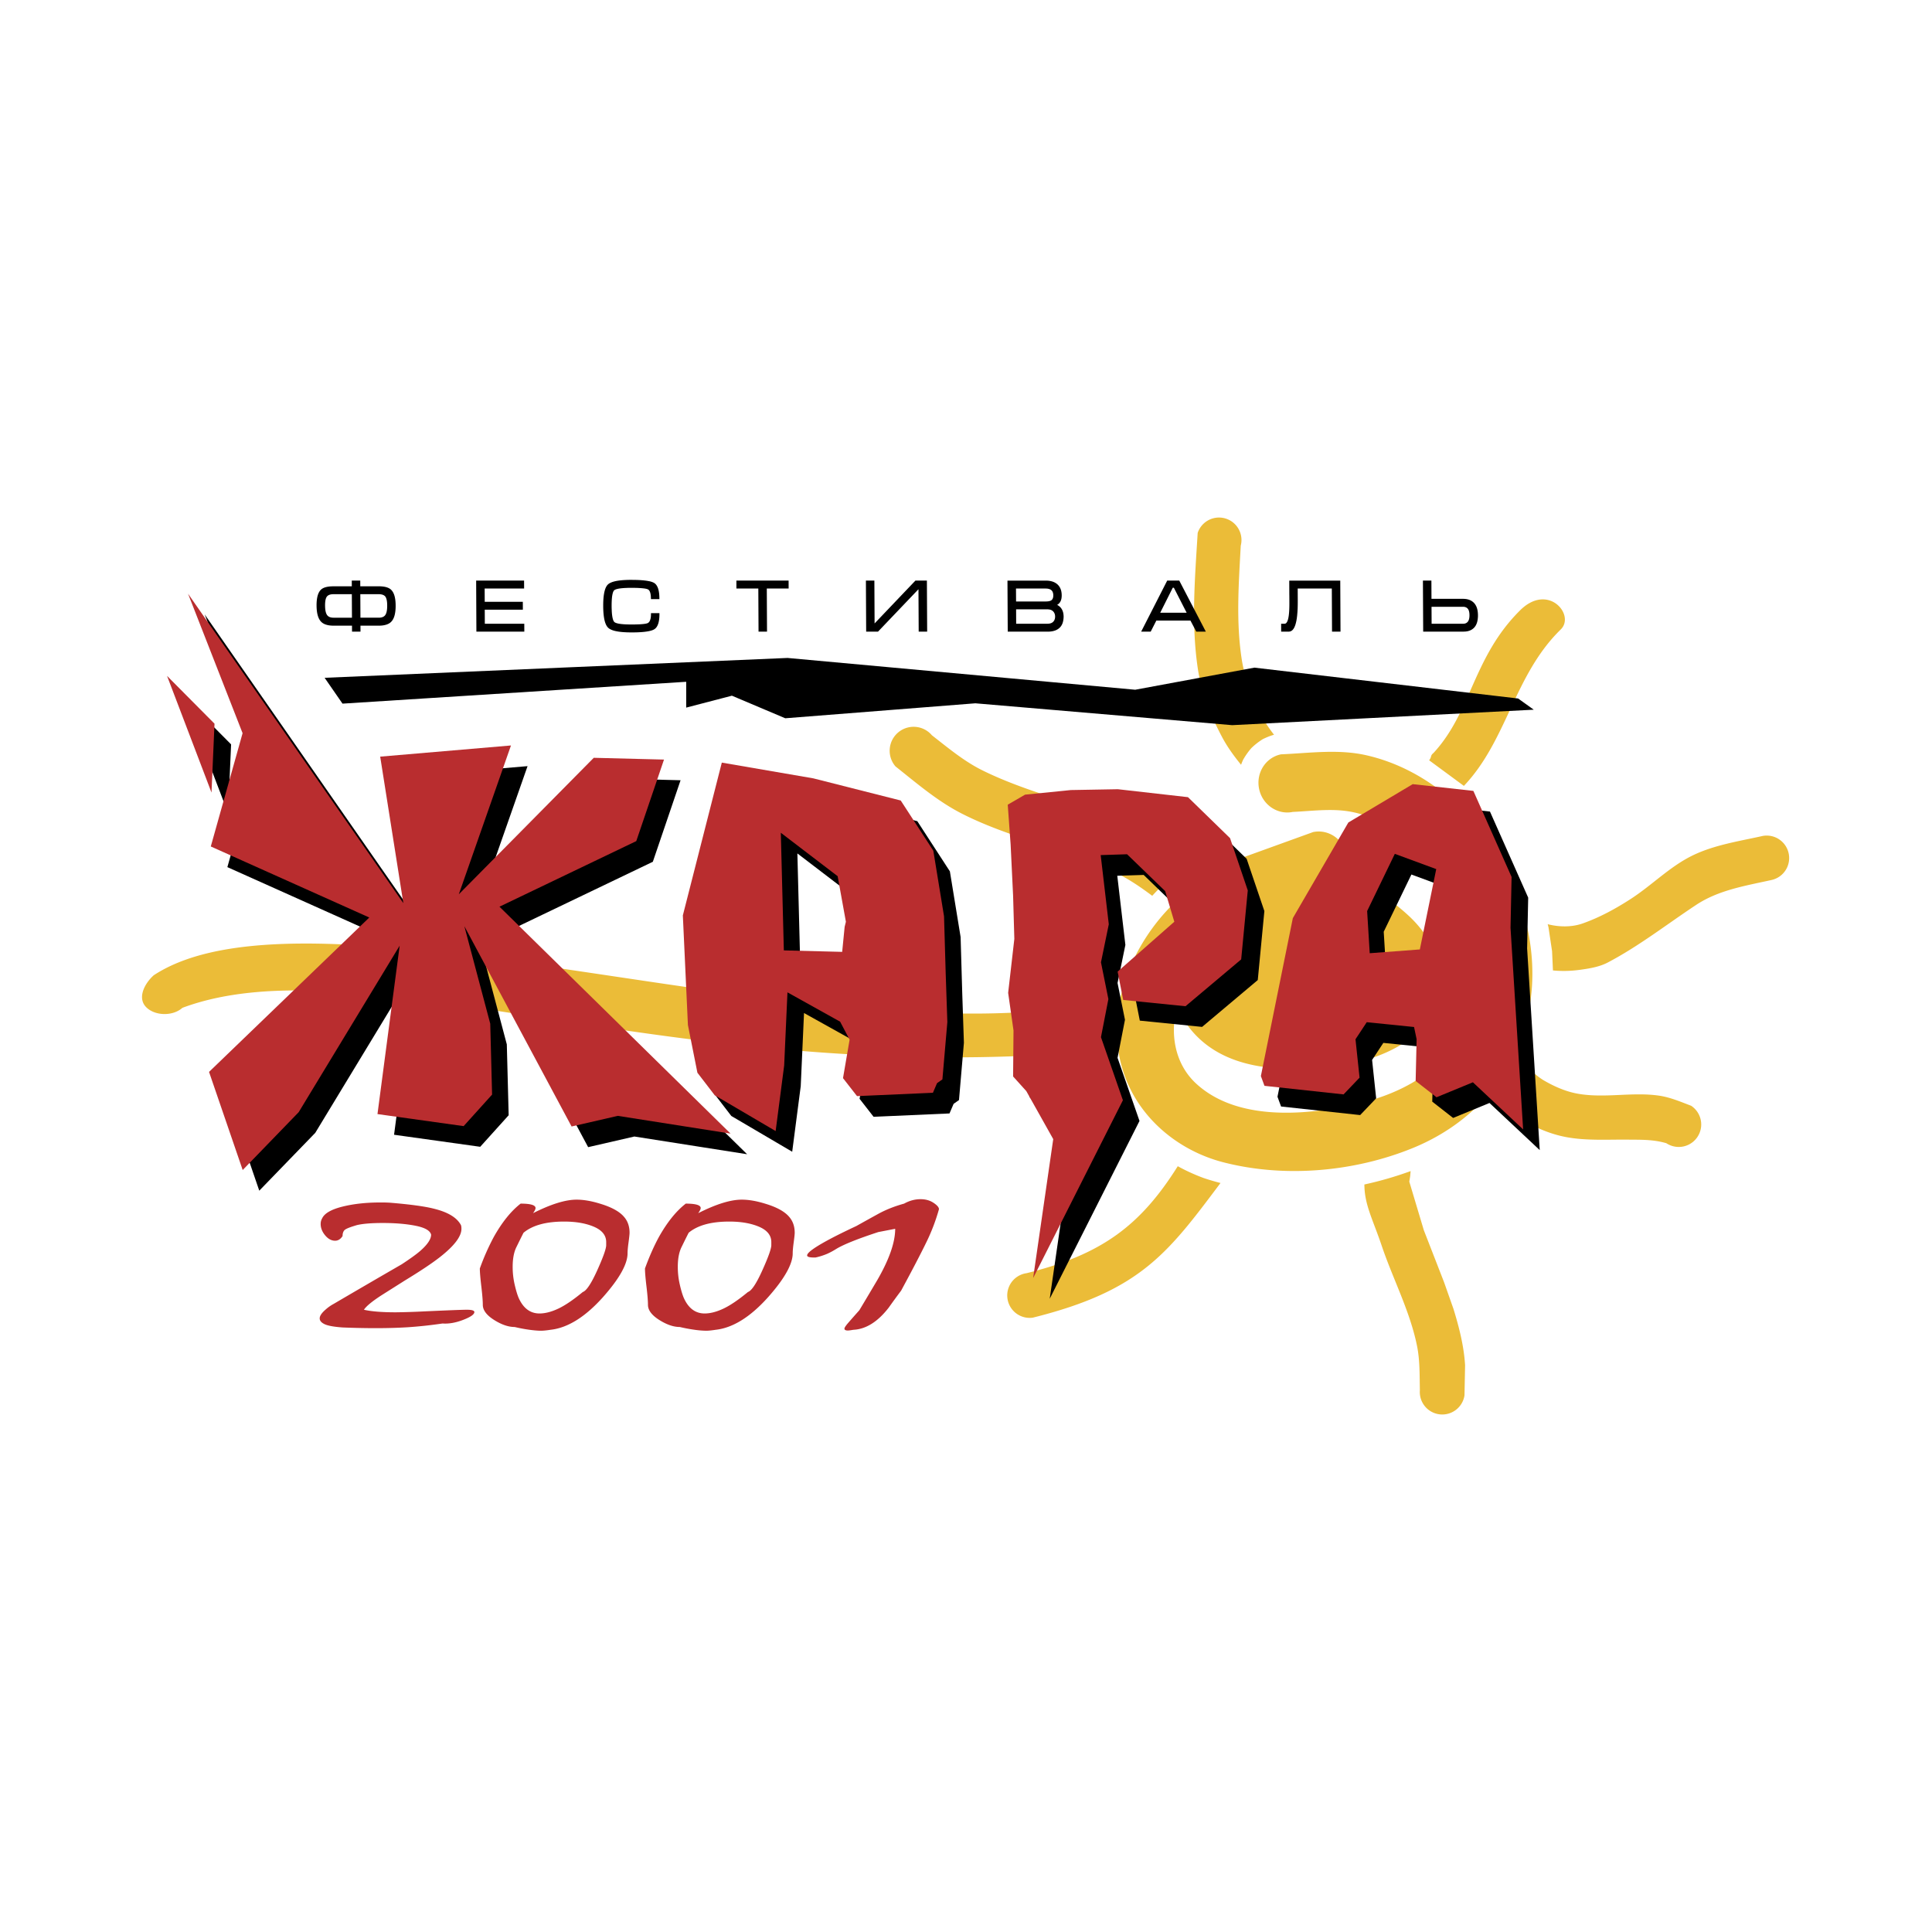
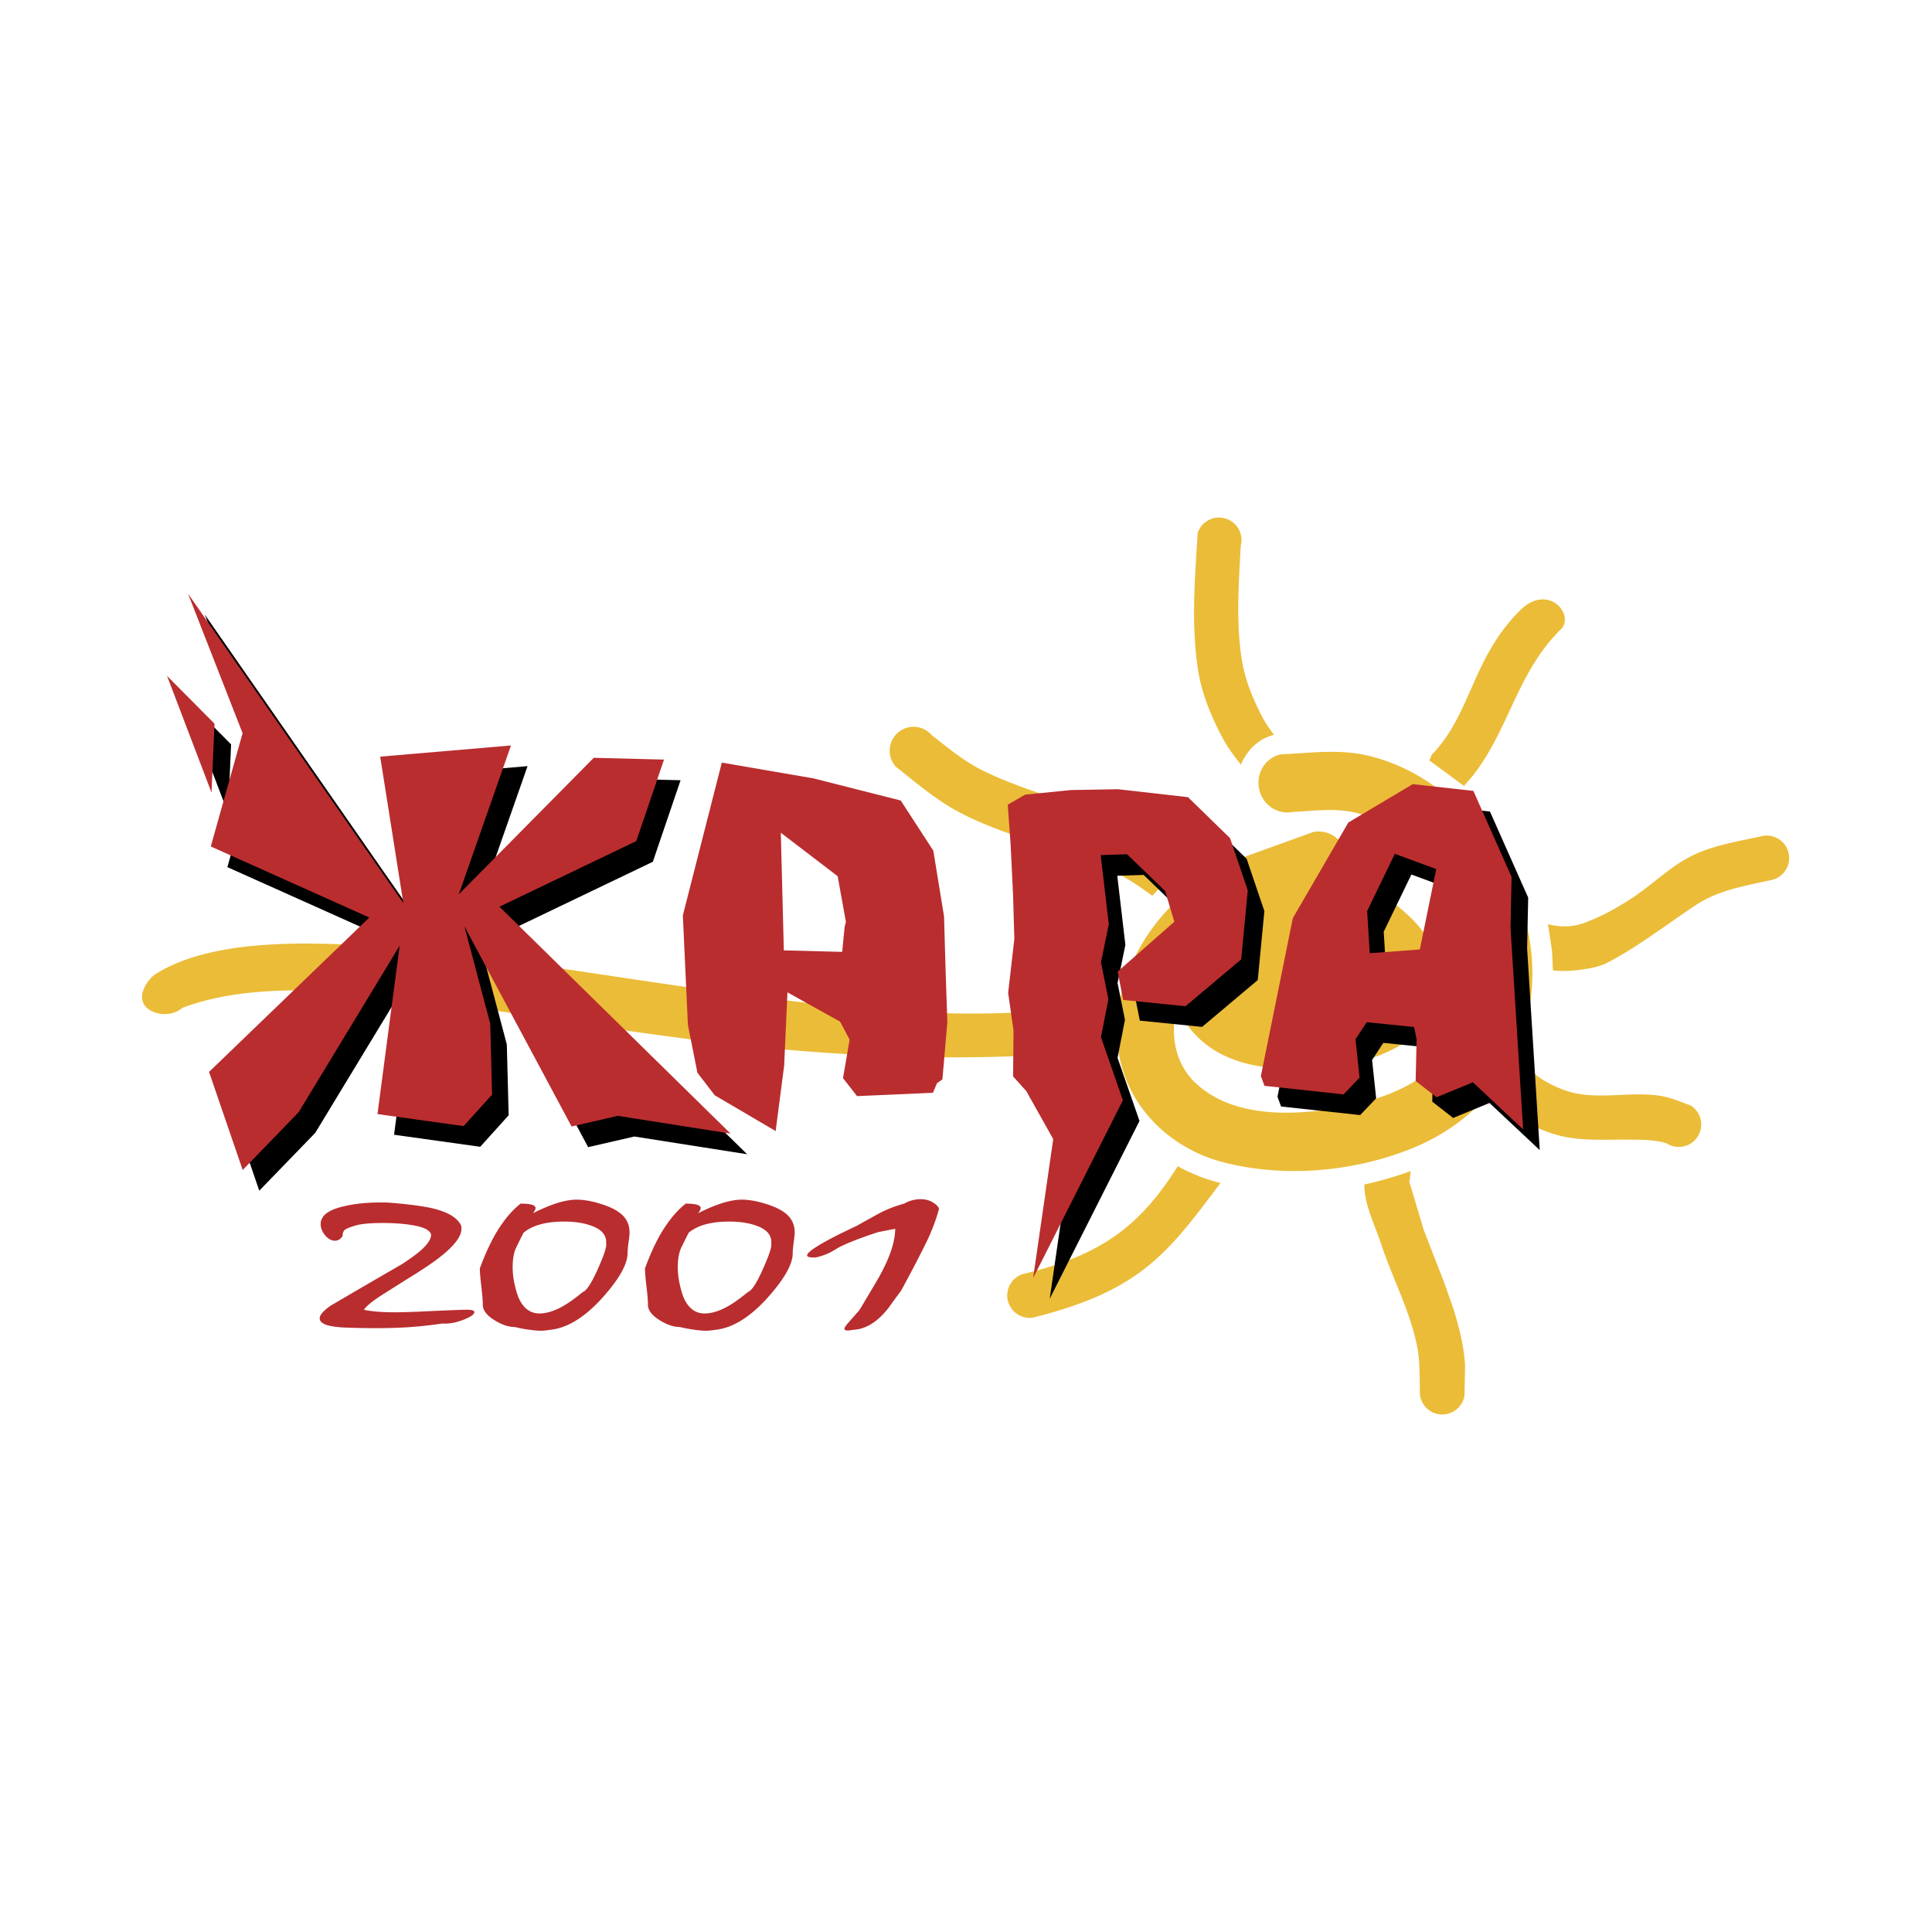
<svg xmlns="http://www.w3.org/2000/svg" width="2500" height="2500" viewBox="0 0 192.756 192.756">
  <g fill-rule="evenodd" clip-rule="evenodd">
    <path fill="#fff" d="M0 0h192.756v192.756H0V0z" />
    <path d="M134.002 87.476c2.383.62 4.654 2.148 6.531 3.878 2.744 2.531 4.742 6.88 2.215 10.234-2.941 3.906-8.377 4.972-12.846 5.061-4.164.084-8.785-.604-11.539-4.512-.41-.582-.686-1.315-.836-2.093-.854 2.835-.426 6.017 1.834 8.085 4.059 3.715 10.783 3.148 15.592 2.107 4.26-.922 8.391-2.877 10.672-6.871 3.762-6.586.383-15.708-5.393-19.914-1.539-1.121-3.281-1.981-5.117-2.394-2.016-.454-4.082-.145-6.135-.051-1.531.312-3.037-.72-3.361-2.307-.324-1.586.654-3.126 2.188-3.439 2.844-.123 5.709-.542 8.5.089 11.229 2.538 19.236 16.007 15.756 27.377-1.713 5.599-5.875 9.679-11.104 11.812-5.824 2.376-12.783 3.007-18.92 1.42-4.527-1.17-8.541-4.484-10-9.135-1.773-5.654.525-11.751 4.285-15.876a23.957 23.957 0 0 1 6.219-4.87l8.471-3.063c1.531-.312 3.037.72 3.361 2.306a2.98 2.98 0 0 1-.373 2.156zm8.582-11.623c.301-.375.072-.429.441-.734 3.791-4.096 3.922-9.553 8.639-14.23 2.805-2.781 5.523.476 4.053 1.911-4.672 4.56-5.332 11.044-9.664 15.609l-3.469-2.556zm-18.793-21.414c-.203 3.768-.477 7.511.082 11.242.303 2.033 1.092 3.982 2.041 5.806.336.647.748 1.245 1.195 1.817-.387.116-.732.25-1.123.443-.432.274-.77.537-1.139.891a7.04 7.04 0 0 0-.82 1.162 7.147 7.147 0 0 0-.205.5c-.709-.867-1.365-1.769-1.893-2.761-1.143-2.153-2.076-4.471-2.43-6.883-.66-4.479-.281-8.967-.006-13.486a2.242 2.242 0 0 1 4.298 1.269zm-8.832 34.935c-1.123-.837-2.271-1.63-3.531-2.249-4.961-2.436-10.521-3.435-15.451-5.943-2.433-1.238-4.499-3.023-6.636-4.72a2.39 2.39 0 1 1 3.635-3.104c1.625 1.264 3.201 2.591 5.047 3.504 4.949 2.449 10.5 3.454 15.436 5.936 1.83.92 3.473 2.127 5.092 3.377a27.175 27.175 0 0 0-3.012 2.588 19.48 19.48 0 0 0-.58.611zm-5.457 15.484c-42.164 3.789-73.534-10.926-91.303-4.307-.953.855-2.747.822-3.623-.074-.876-.897-.191-2.318.762-3.174 15.727-10.326 66.641 8.417 94.203 2.72-.072.488-.127 1.355-.164 1.866-.023.62-.021 1.225.004 1.846.029.382.07.756.121 1.123zm12.269 13.17c-5.27 7.017-7.973 10.752-18.73 13.436a2.24 2.24 0 0 1-.617-4.438c7.496-1.849 11.365-4.758 15.082-10.673.822.454 1.67.84 2.58 1.178.557.188 1.119.353 1.685.497zm18.969-1.188l-.049.528-.084.524 1.449 4.844 2.018 5.187.941 2.668c.564 1.833 1.043 3.711 1.158 5.625l-.059 2.99a2.242 2.242 0 0 1-4.453-.507c-.033-1.479.01-2.963-.283-4.412-.701-3.472-2.402-6.67-3.523-9.994-.908-2.692-1.721-4.091-1.729-6.117a35.62 35.62 0 0 0 4.614-1.336zm11.912-10.128c.457.426.93.828 1.475 1.138 1.012.577 2.107 1.054 3.254 1.263 2.689.49 5.439-.19 8.135.199 1.117.162 2.152.609 3.209 1.01a2.24 2.24 0 0 1-2.471 3.738c-1.291-.382-2.531-.346-3.877-.358-2.057-.019-4.135.123-6.156-.261-1.504-.285-2.949-.897-4.27-1.674-.646-.38-1.232-.84-1.791-1.335.225-.263.447-.532.666-.811l.676-.942c.426-.65.807-1.301 1.15-1.967zm1.762-14.505c1.139.292 2.402.307 3.475-.07 1.705-.599 3.301-1.473 4.818-2.454 2.084-1.349 3.85-3.18 6.07-4.287 2.197-1.095 4.748-1.468 7.115-1.999a2.242 2.242 0 0 1 .899 4.39c-2.596.58-5.293.994-7.557 2.49-2.938 1.941-5.705 4.112-8.82 5.749-.859.452-1.854.606-2.814.737-.889.121-1.781.142-2.662.058l-.088-1.923-.357-2.383-.079-.308z" fill="#ebbc38" />
    <path d="M34.176 132.441c1.158.046 2.266.069 3.324.069 1.159 0 2.234-.031 3.226-.093a43.655 43.655 0 0 0 3.424-.372c.629.046 1.315-.074 2.06-.361s1.117-.547 1.117-.779c0-.154-.248-.232-.744-.232-.43 0-1.836.054-4.219.162a73.389 73.389 0 0 1-2.878.094c-1.39 0-2.448-.086-3.176-.256.231-.357.827-.846 1.787-1.466l2.283-1.443c1.555-.946 2.729-1.729 3.523-2.351 1.423-1.116 2.135-2.055 2.135-2.815 0-.17-.017-.294-.05-.372-.397-.744-1.291-1.287-2.68-1.629-.894-.232-2.366-.435-4.417-.604a13.257 13.257 0 0 0-.943-.023c-1.422 0-2.688.14-3.797.419-1.108.279-1.778.667-2.009 1.163-.1.171-.149.356-.149.559 0 .403.149.783.447 1.14.298.357.629.536.993.536.298 0 .546-.155.745-.466 0-.264.066-.461.198-.594.133-.132.546-.298 1.241-.5.596-.14 1.456-.209 2.581-.209 1.257 0 2.349.093 3.275.278.926.187 1.439.481 1.539.885 0 .45-.364.993-1.092 1.629-.397.342-1.009.783-1.836 1.326-2.283 1.318-4.55 2.638-6.799 3.956a4.11 4.11 0 0 0-.794.559c-.396.341-.595.636-.595.884 0 .233.166.427.496.582.328.154.923.262 1.784.324zm17.171-.046c.529.124 1.026.217 1.489.279.462.062.843.093 1.141.093.231 0 .546-.031.943-.093 1.721-.187 3.474-1.28 5.26-3.281 1.621-1.831 2.432-3.281 2.432-4.351 0-.249.033-.617.1-1.105.066-.489.099-.803.099-.943 0-.636-.182-1.163-.546-1.582-.455-.543-1.266-.984-2.415-1.326-.86-.264-1.629-.396-2.324-.396-1.117 0-2.564.45-4.343 1.35.166-.232.248-.403.248-.512 0-.295-.496-.442-1.488-.442-.959.745-1.853 1.854-2.68 3.328a23.63 23.63 0 0 0-1.39 3.141c0 .357.05.954.149 1.792.099.838.148 1.45.148 1.838 0 .528.373 1.028 1.117 1.501.744.471 1.431.709 2.06.709zm6.799-3.491c-.959.791-1.778 1.346-2.457 1.663-.678.318-1.298.478-1.861.478-.926 0-1.621-.52-2.084-1.559-.132-.311-.265-.753-.397-1.327a7.798 7.798 0 0 1-.198-1.768c0-.808.124-1.463.372-1.967.249-.504.48-.981.712-1.432.893-.744 2.241-1.116 4.053-1.116 1.183 0 2.175.175 2.986.523.802.349 1.208.857 1.208 1.524v.302c0 .357-.298 1.194-.893 2.514-.597 1.32-1.077 2.041-1.441 2.165zm9.677 3.491a15.61 15.61 0 0 0 1.489.279 8.94 8.94 0 0 0 1.141.093c.232 0 .546-.031.943-.093 1.721-.187 3.475-1.28 5.261-3.281 1.621-1.831 2.432-3.281 2.432-4.351 0-.249.033-.617.1-1.105.066-.489.099-.803.099-.943 0-.636-.182-1.163-.546-1.582-.455-.543-1.266-.984-2.416-1.326-.86-.264-1.629-.396-2.324-.396-1.117 0-2.564.45-4.343 1.35.166-.232.249-.403.249-.512 0-.295-.496-.442-1.489-.442-.959.745-1.853 1.854-2.68 3.328-.496.915-.96 1.962-1.39 3.141 0 .357.049.954.149 1.792.099.838.149 1.45.149 1.838 0 .528.372 1.028 1.117 1.501.744.471 1.431.709 2.059.709zm6.799-3.491c-.959.791-1.778 1.346-2.457 1.663-.678.318-1.299.478-1.861.478-.926 0-1.621-.52-2.084-1.559-.133-.311-.265-.753-.397-1.327a7.798 7.798 0 0 1-.199-1.768c0-.808.124-1.463.373-1.967.248-.504.479-.981.711-1.432.893-.744 2.242-1.116 4.053-1.116 1.183 0 2.175.175 2.985.523.803.349 1.208.857 1.208 1.524v.302c0 .357-.298 1.194-.894 2.514-.594 1.32-1.074 2.041-1.438 2.165zm10.521 3.77c1.257-.062 2.432-.799 3.524-2.21.397-.559.81-1.126 1.241-1.699 1.125-2.079 1.96-3.681 2.506-4.806a19.353 19.353 0 0 0 1.266-3.315c0-.187-.182-.4-.546-.641s-.794-.36-1.291-.36c-.562 0-1.109.147-1.638.442-.959.264-1.819.605-2.581 1.023-.761.419-1.489.822-2.184 1.211-.927.434-1.704.814-2.333 1.14-1.72.899-2.58 1.497-2.58 1.792 0 .155.281.225.844.209a6.663 6.663 0 0 0 1.142-.36c.297-.132.595-.291.893-.478.729-.449 2.135-1.016 4.219-1.698l1.688-.326c0 1.35-.596 3.057-1.787 5.119a497.484 497.484 0 0 1-1.787 3.003c-.497.558-.869.98-1.117 1.268-.248.287-.372.477-.372.57 0 .124.116.187.347.187.1-.001.281-.025.546-.071z" fill="#b92d2f" />
-     <path d="M35.1 58.494l-.003-.567h.845l.003.567h1.828l.106.001.102.004.099.007.095.009.091.011.087.014.083.017.08.02.076.022.071.025.068.027.063.03.06.033.057.036.052.039.049.042.056.058.052.063.049.068.045.074.042.08.037.085.034.09.031.096.026.102.023.106.02.112.016.117.013.124.009.128.006.134.002.14v.142l-.005.136-.008.131-.011.125-.015.12-.019.115-.021.109-.025.104-.029.099-.033.094-.036.088-.04.083-.044.078-.048.073-.052.067-.056.062-.05.048-.054.044-.058.042-.061.038-.064.035-.069.031-.072.029-.076.025-.079.022-.083.02-.086.017-.092.015-.094.01-.097.008-.101.004-.104.001h-1.827l.003.596h-.845l-.003-.596h-1.834l-.104-.001-.101-.004-.097-.008-.093-.01-.09-.013-.086-.017-.083-.02-.08-.022-.076-.025-.073-.028-.069-.032-.065-.035-.062-.038-.058-.042-.054-.044-.05-.048-.056-.061-.052-.067-.049-.072-.045-.079-.041-.083-.037-.088-.034-.094-.03-.099-.027-.104-.023-.109-.02-.115-.016-.12-.013-.126-.009-.131-.006-.136-.002-.142v-.141l.005-.135.008-.13.012-.125.015-.119.019-.113.021-.108.026-.102.029-.097.033-.09.037-.085.04-.08.044-.074.048-.068.052-.063.056-.057.048-.041.052-.038.056-.035.06-.032.064-.03.067-.026.071-.024.076-.021.079-.019.083-.016.087-.014.091-.011.094-.009.099-.006.102-.004.106-.001H35.1v-.002zm.004.788h-1.833l-.115.004-.105.011-.095.019-.085.025-.076.033-.067.039-.058.046-.05.052-.043.063-.038.076-.033.091-.027.105-.021.12-.015.134-.009.147-.002.161.004.167.011.154.016.14.023.127.029.113.035.1.04.085.045.072.052.061.059.053.067.045.076.037.084.029.094.021.103.013.113.004h1.833l-.012-2.347zm.857 2.346h1.826l.114-.004.104-.013.095-.021.085-.029.076-.037.067-.045.059-.053.051-.061.044-.071.039-.085.034-.099.028-.113.021-.126.016-.141.009-.154.002-.167-.004-.163-.01-.149-.017-.135-.022-.12-.029-.105-.034-.09-.035-.077-.044-.062-.05-.051-.059-.046-.068-.039-.077-.032-.087-.025-.097-.019-.106-.011-.117-.004h-1.826l.012 2.347zm11.545-3.701h4.782l.004.788h-3.937l.007 1.328h3.801l.004.788h-3.802l.007 1.4h3.937l.004.788H47.53l-.024-5.092zm13.516 2.553l.002.165.011.304.008.139.01.13.013.121.015.113.017.104.019.095.021.085.022.077.025.068.026.058.027.049.028.04.029.031.034.027.043.026.054.025.064.024.074.023.083.021.093.019.104.017.112.015.122.013.131.011.141.009.15.007.328.008c.166 0 .333 0 .501-.002.139-.002.279-.007.42-.012l.239-.014.205-.019.171-.023.072-.014.063-.014.056-.015.045-.016.035-.015.072-.049.062-.065.053-.085.045-.105.036-.125.026-.146.015-.167.006-.247h.844l-.002.206-.005.14-.009.133-.013.126-.017.12-.021.113-.024.106-.029.1-.033.094-.037.087-.042.08-.045.074-.051.067-.055.06-.059.053-.063.045-.07.041-.08.037-.089.034-.098.031-.108.028-.118.026-.127.023-.137.021-.147.019-.156.016-.167.014-.177.011-.187.009-.197.006-.206.003-.216.001-.221-.002-.211-.005-.2-.009-.19-.012-.18-.015-.17-.019-.16-.022-.149-.026-.14-.029-.129-.033-.12-.037-.109-.041-.1-.044-.09-.049-.081-.052-.07-.057-.062-.064-.058-.074-.054-.083-.049-.093-.045-.102-.041-.111-.037-.121-.033-.13-.029-.139-.025-.149-.021-.159-.018-.168-.015-.177-.01-.187-.007-.197-.003-.207.001-.208.004-.198.008-.189.012-.179.016-.169.02-.159.024-.15.027-.141.031-.131.035-.121.039-.112.043-.103.047-.093.052-.083.057-.074.062-.065.069-.057.079-.052.089-.048.1-.044.109-.041.119-.037.129-.033.14-.03.15-.026.16-.022.171-.019.181-.016.191-.012.202-.009.212-.005.223-.001.426.005.198.006.188.008.178.012.167.013.158.016.148.018.137.021.128.023.12.023.108.028.098.031.089.034.08.036.07.04.063.045.059.053.054.06.05.066.046.074.042.08.038.087.034.093.029.101.026.107.021.113.018.12.014.127.01.134.006.141.004.207h-.845l-.008-.246-.016-.166-.024-.145-.034-.124-.042-.103-.05-.082-.057-.062-.065-.044-.037-.017-.049-.017-.057-.016-.066-.016-.075-.014-.083-.013-.191-.022-.226-.018-.259-.014-.291-.007a28.225 28.225 0 0 0-.504-.002l-.169.003-.311.013-.142.009-.131.011-.123.013-.112.015-.104.017-.093.019-.084.021-.073.022-.063.024-.054.025-.043.026-.033.026-.028.03-.027.04-.027.048-.025.059-.024.067-.021.078-.02.086-.018.095-.017.104-.013.113-.011.122-.009.132-.007.14-.005.149-.002.158-.001.166zm12.448-2.553h5.209l.003.788h-2.178l.022 4.305h-.846l-.022-4.305h-2.186l-.002-.788zm19.007 0l.026 5.093h-.845l-.022-4.231-4.037 4.231h-1.181l-.026-5.093h.845l.021 4.274 4.073-4.274h1.146zm13.632 3.761l-.008.087-.012.084-.014.082-.018.079-.02.075-.023.073-.027.07-.031.066-.033.064-.037.062-.041.059-.043.055-.047.053-.051.048-.053.047-.057.043-.059.04-.062.037-.064.034-.068.031-.07.028-.074.024-.076.022-.078.019-.082.016-.084.013-.088.01-.09.007-.094.004-.096.001h-3.967l-.027-5.093h3.799l.094.001.09.004.09.007.086.01.084.013.08.016.078.019.076.022.072.025.072.028.066.031.066.035.061.037.061.04.057.043.055.046.098.101.088.112.072.122.059.131.047.142.033.151.02.161.008.171-.008.185-.025.169-.045.153-.064.137-.082.12-.102.102-.119.084-.012.006.029.015.072.04.068.046.064.051.061.055.057.06.051.065.057.085.049.09.041.095.035.101.027.105.018.11.012.115.006.119-.002.093-.006.091zm-1.021-2.291l-.004-.079-.008-.073-.014-.068-.018-.062-.021-.058-.027-.052-.031-.047-.035-.042-.049-.045-.057-.04-.066-.034-.072-.028-.08-.022-.088-.017-.096-.009-.105-.003h-2.951l.008 1.292h2.951l.109-.003.098-.007.09-.012.08-.017.07-.021.062-.025.051-.03.043-.034.037-.037.031-.043.027-.049.023-.054.018-.06.014-.066.006-.072.004-.083zm-3.711 1.397l.006 1.437h3.115l.098-.003.088-.01.082-.016.076-.022.068-.028.062-.033.057-.04.049-.045.045-.051.039-.055.033-.058.025-.063.021-.066.016-.071.008-.076.004-.08-.004-.079-.01-.075-.016-.07-.021-.066-.029-.063-.033-.059-.041-.056-.045-.052-.053-.047-.057-.04-.062-.034-.068-.028-.076-.022-.08-.016-.088-.01-.096-.003h-3.113zm16.279-2.867l2.65 5.093h-.953l-.582-1.105h-3.402l-.564 1.105h-.951l2.598-5.093h1.204zm.737 3.207l-1.275-2.492h-.113l-1.25 2.492h2.638zm9.427 1.097h.34l.051-.005.045-.015.043-.026.041-.039.041-.053.039-.066.035-.08.035-.095.018-.063.018-.07.031-.155.027-.178.021-.199c.01-.113.018-.226.023-.339.006-.13.01-.258.012-.387.002-.227.002-.454 0-.68l-.002-.345-.002-.059-.006-1.449h5.088l.025 5.093h-.846l-.021-4.305h-3.404l.006 1.213c0 .266-.002.532-.012.798l-.02.348-.031.357-.033.267-.041.241-.049.216-.055.192-.021.059-.055.138-.061.122-.068.104-.076.088-.082.069-.09.051-.096.03-.1.01h-.766l-.002-.788zm14.145-4.304h.846l.008 1.818h3.154l.164.006.156.018.146.03.139.042.131.055.119.067.111.079.102.091.049.055.047.057.045.061.039.064.037.066.035.07.029.073.029.076.023.08.021.083.018.085.014.088.012.091.008.094.006.097.002.1v.102l-.004.097-.008.095-.01.092-.012.088-.016.085-.018.083-.021.079-.025.076-.027.072-.031.069-.033.066-.035.063-.041.06-.043.057-.045.054-.1.096-.109.083-.119.07-.129.057-.137.045-.148.031-.156.019-.164.006h-4.033l-.026-5.091zm.859 2.613l.008 1.691h3.15l.074-.003.066-.01.064-.016.059-.022.055-.028.051-.034.047-.041.043-.047.039-.053.033-.062.029-.069.025-.078.018-.086.014-.095.008-.103.002-.111-.004-.109-.008-.101-.014-.092-.02-.084-.023-.076-.029-.068-.035-.059-.037-.052-.043-.045-.047-.039-.051-.033-.055-.027-.059-.021-.064-.015-.066-.01-.074-.003h-3.156v.001zM95.678 109.754l-.535.375-.412.96-7.572.334-1.399-1.794.658-3.838-.946-1.794-5.255-2.927-.328 7.295-.851 6.545-6.077-3.571-1.729-2.252-.946-4.756-.505-10.939 3.888-15.244 9.126 1.571 8.725 2.211 3.25 5.006 1.07 6.549.165 5.673.164 4.881-.491 5.715zm-15.82-12.871l5.82.147.247-2.503.123-.5-.823-4.547-5.67-4.333.303 11.736z" />
    <path d="M94.024 107.691l-.535.376-.411.959-7.572.334-1.399-1.794.659-3.838-.947-1.794-5.254-2.927-.328 7.295-.851 6.545-6.077-3.571-1.729-2.252-.946-4.756-.506-10.938 3.888-15.245 9.126 1.571 8.724 2.211 3.251 5.006 1.07 6.549.165 5.673.165 4.881-.493 5.715zM78.204 94.82l5.82.148.247-2.503.124-.5-.823-4.547-5.67-4.333.302 11.735z" fill="#b92d2f" />
    <path d="M113.719 101.828l-.559-2.825 5.656-4.978-.914-3.058-3.798-3.675-2.633.083.808 6.902-.781 3.796.74 3.671-.74 3.796 2.19 6.295-8.958 17.743 2.006-13.866-2.687-4.79-1.317-1.46.041-4.589-.535-3.754.617-5.382-.123-4.296-.248-5.131-.287-3.963 1.729-1.001 4.566-.459 4.694-.084 6.994.793 4.197 4.088 1.769 5.214-.658 6.883-5.554 4.673-6.215-.626z" />
    <path fill="#b92d2f" d="M112.064 99.766l-.558-2.826 5.656-4.978-.914-3.058-3.799-3.675-2.633.084.809 6.902-.781 3.797.74 3.67-.74 3.797 2.189 6.293-8.957 17.744 2.006-13.866-2.687-4.791-1.317-1.46.041-4.588-.535-3.754.617-5.382-.123-4.297-.248-5.13-.287-3.964 1.728-1.001 4.569-.459 4.691-.083 6.994.793 4.198 4.088 1.769 5.214-.658 6.883-5.555 4.673-6.215-.626z" />
    <path d="M130.643 93.667l-3.189 15.755.359.974 7.891.855 1.596-1.671-.406-3.829 1.123-1.703 4.719.479.256 1.216-.096 4.168 2.082 1.627 3.629-1.495 5.012 4.702-1.258-20.118.107-5.071-3.814-8.586-6.051-.673-6.422 3.826-5.538 9.544zm12.669 3.12l-5 .378-.258-4.206 2.762-5.708 4.131 1.522-1.635 8.014z" />
    <path d="M128.986 91.604l-3.188 15.755.359.975 7.891.854 1.596-1.67-.406-3.83 1.123-1.703 4.719.479.256 1.216-.096 4.168 2.082 1.627 3.629-1.495 5.012 4.702-1.258-20.117.107-5.071-3.814-8.586-6.051-.673-6.422 3.826-5.539 9.543zm12.672 3.121l-5 .378-.258-4.207 2.762-5.708 4.131 1.522-1.635 8.015z" fill="#b92d2f" />
-     <path d="M151.463 69.69l-26.311-3.079-11.892 2.204-34.688-3.171-46.184 1.981 1.784 2.577 34.291-2.18v2.577l4.559-1.189 5.323 2.252 18.966-1.493 25.623 2.181 30.089-1.543-1.56-1.117z" />
    <path d="M20.417 61.298l21.48 30.872-2.311-14.618 13.048-1.114-5.204 14.847 13.463-13.617 7.008.177-2.767 8.135-13.647 6.543 23.054 22.636-11.25-1.768-4.611 1.061-10.697-19.983 2.582 9.727.185 7.073-2.838 3.147-8.596-1.201 2.213-16.801-10.074 16.61-5.587 5.771-3.357-9.788L38.5 93.601l-15.815-7.088 3.173-11.301-5.441-13.914zm-2.096 8.2l4.735 4.768-.3 6.871-4.435-11.639z" />
    <path d="M18.762 59.235l21.48 30.872-2.31-14.617 13.048-1.115-5.204 14.848L59.24 75.606l7.008.177-2.767 8.135-13.648 6.543 23.054 22.637-11.25-1.769-4.61 1.061-10.698-19.984 2.583 9.727.184 7.073-2.838 3.147-8.597-1.201 2.213-16.801L29.8 110.962l-5.587 5.771-3.357-9.789L36.844 91.54 21.03 84.452l3.173-11.302-5.441-13.915zm-2.095 8.2l4.735 4.768-.3 6.871-4.435-11.639z" fill="#b92d2f" />
  </g>
</svg>